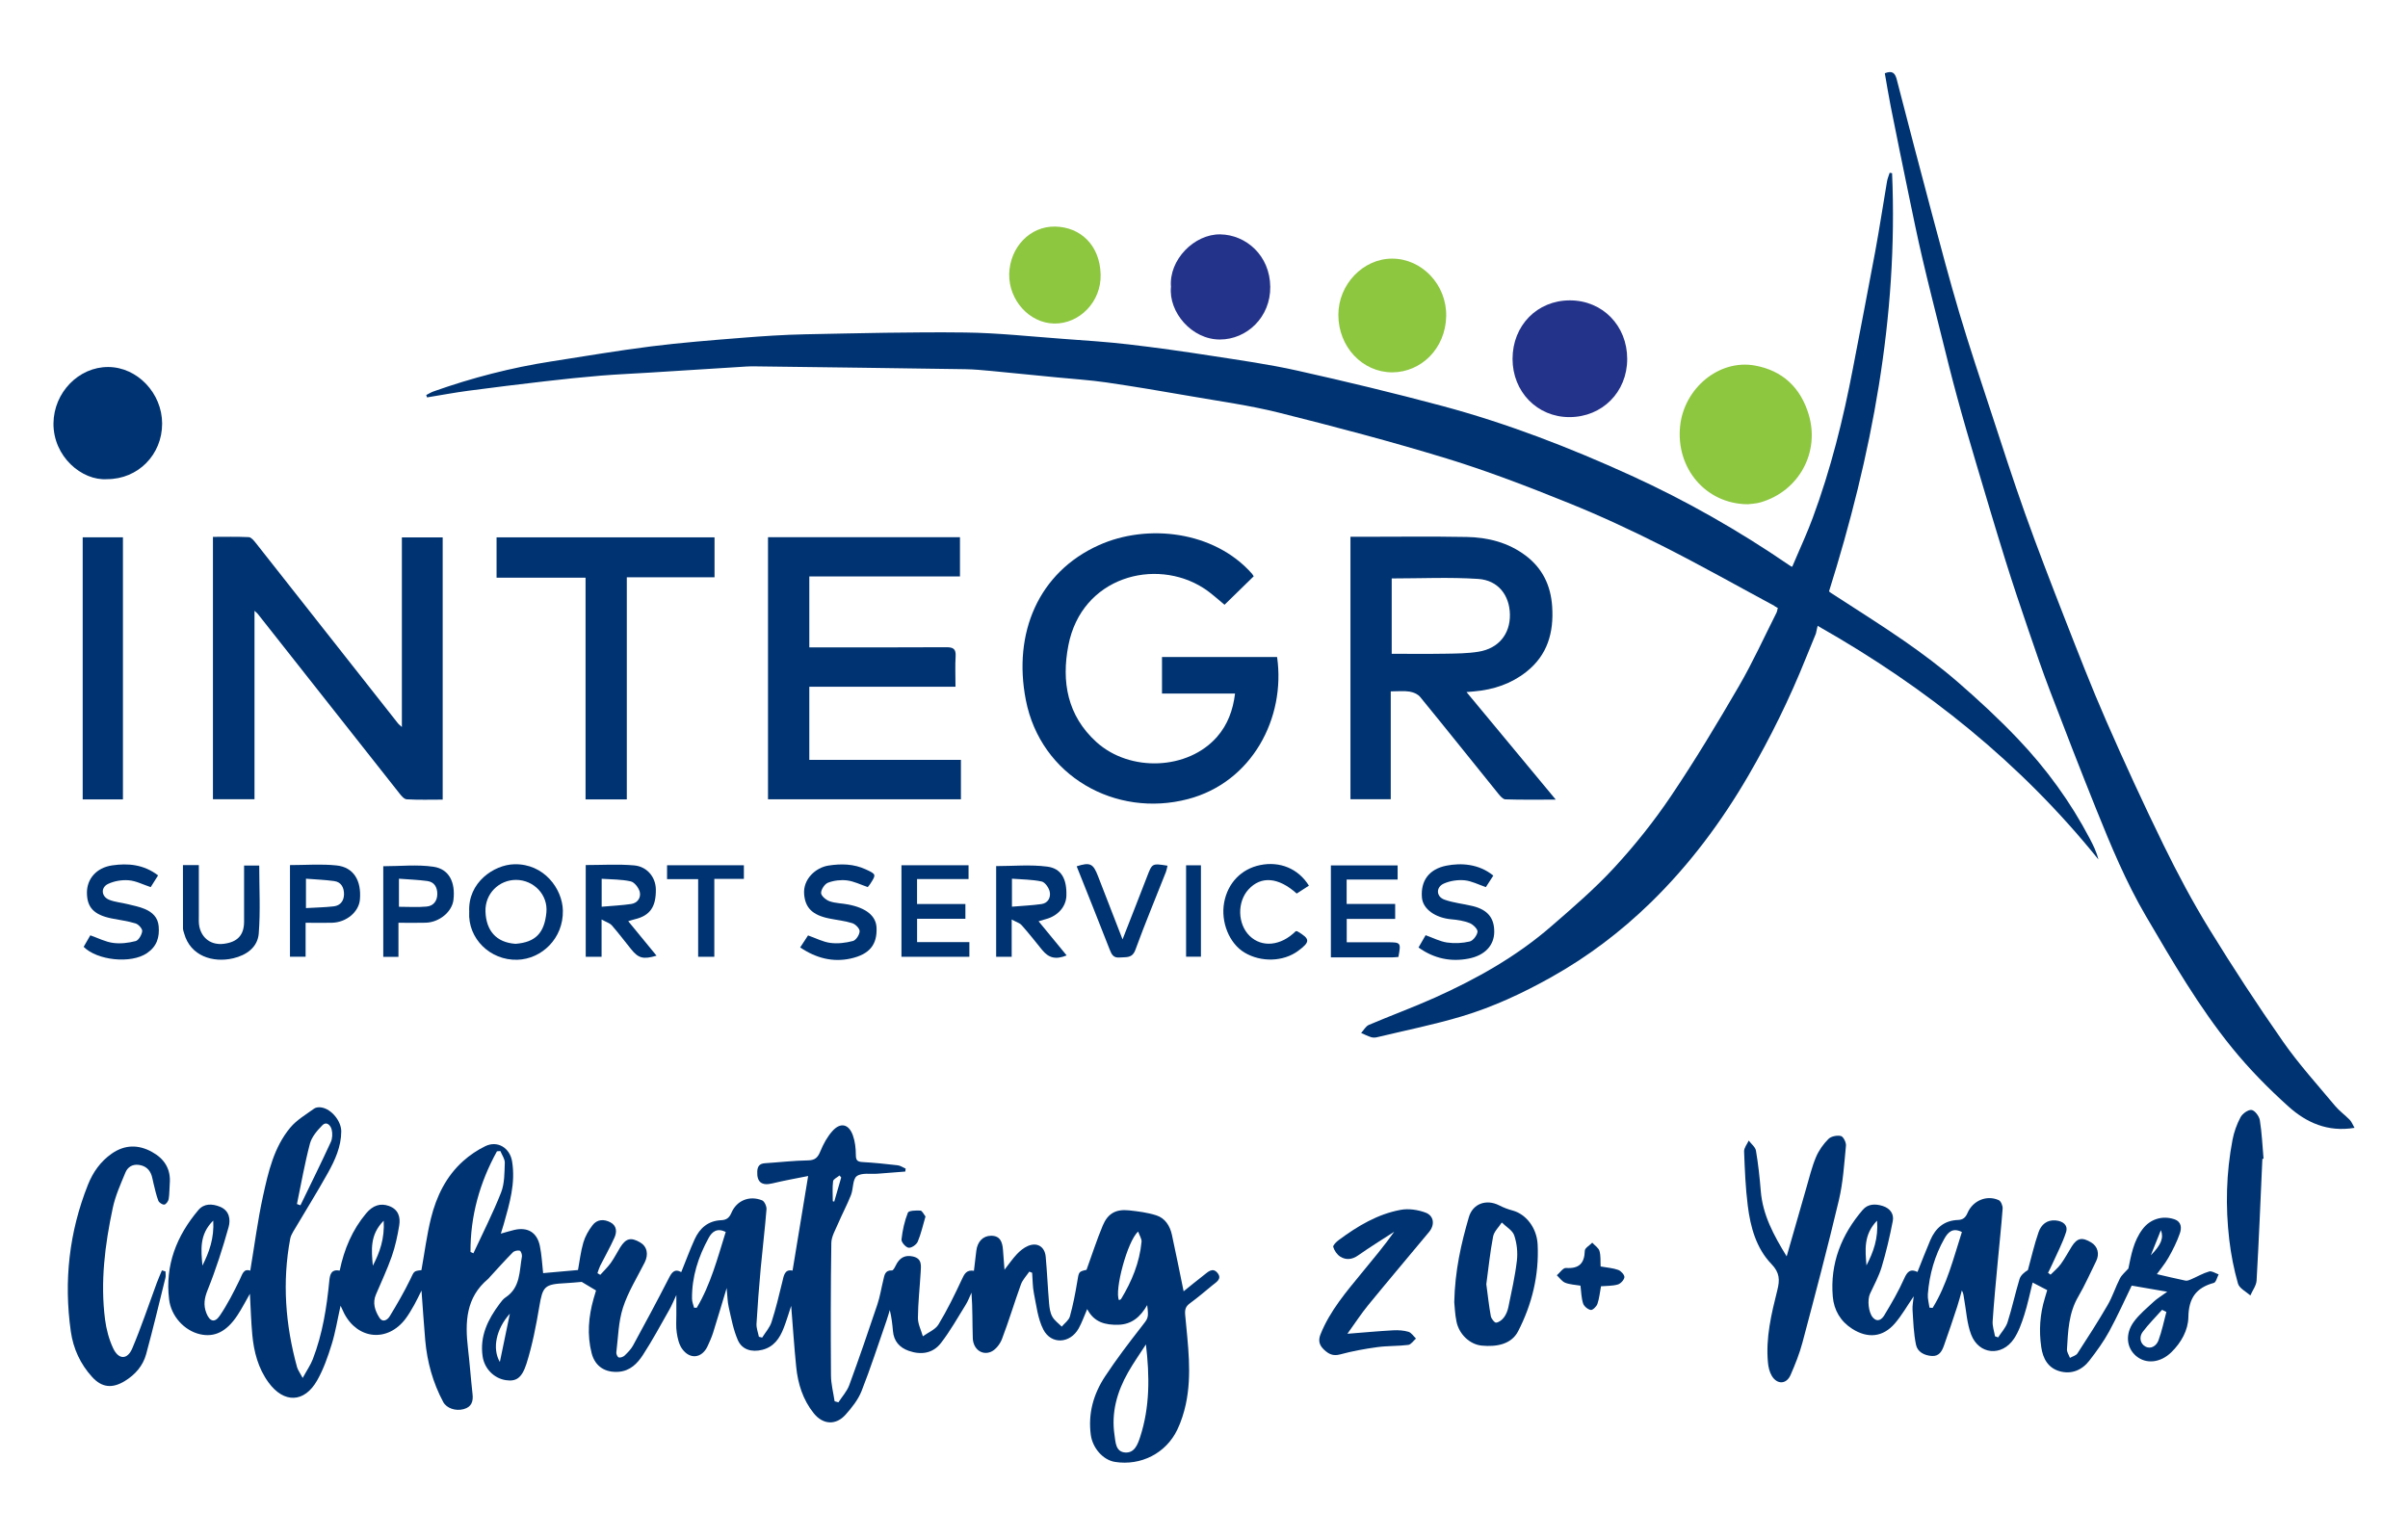
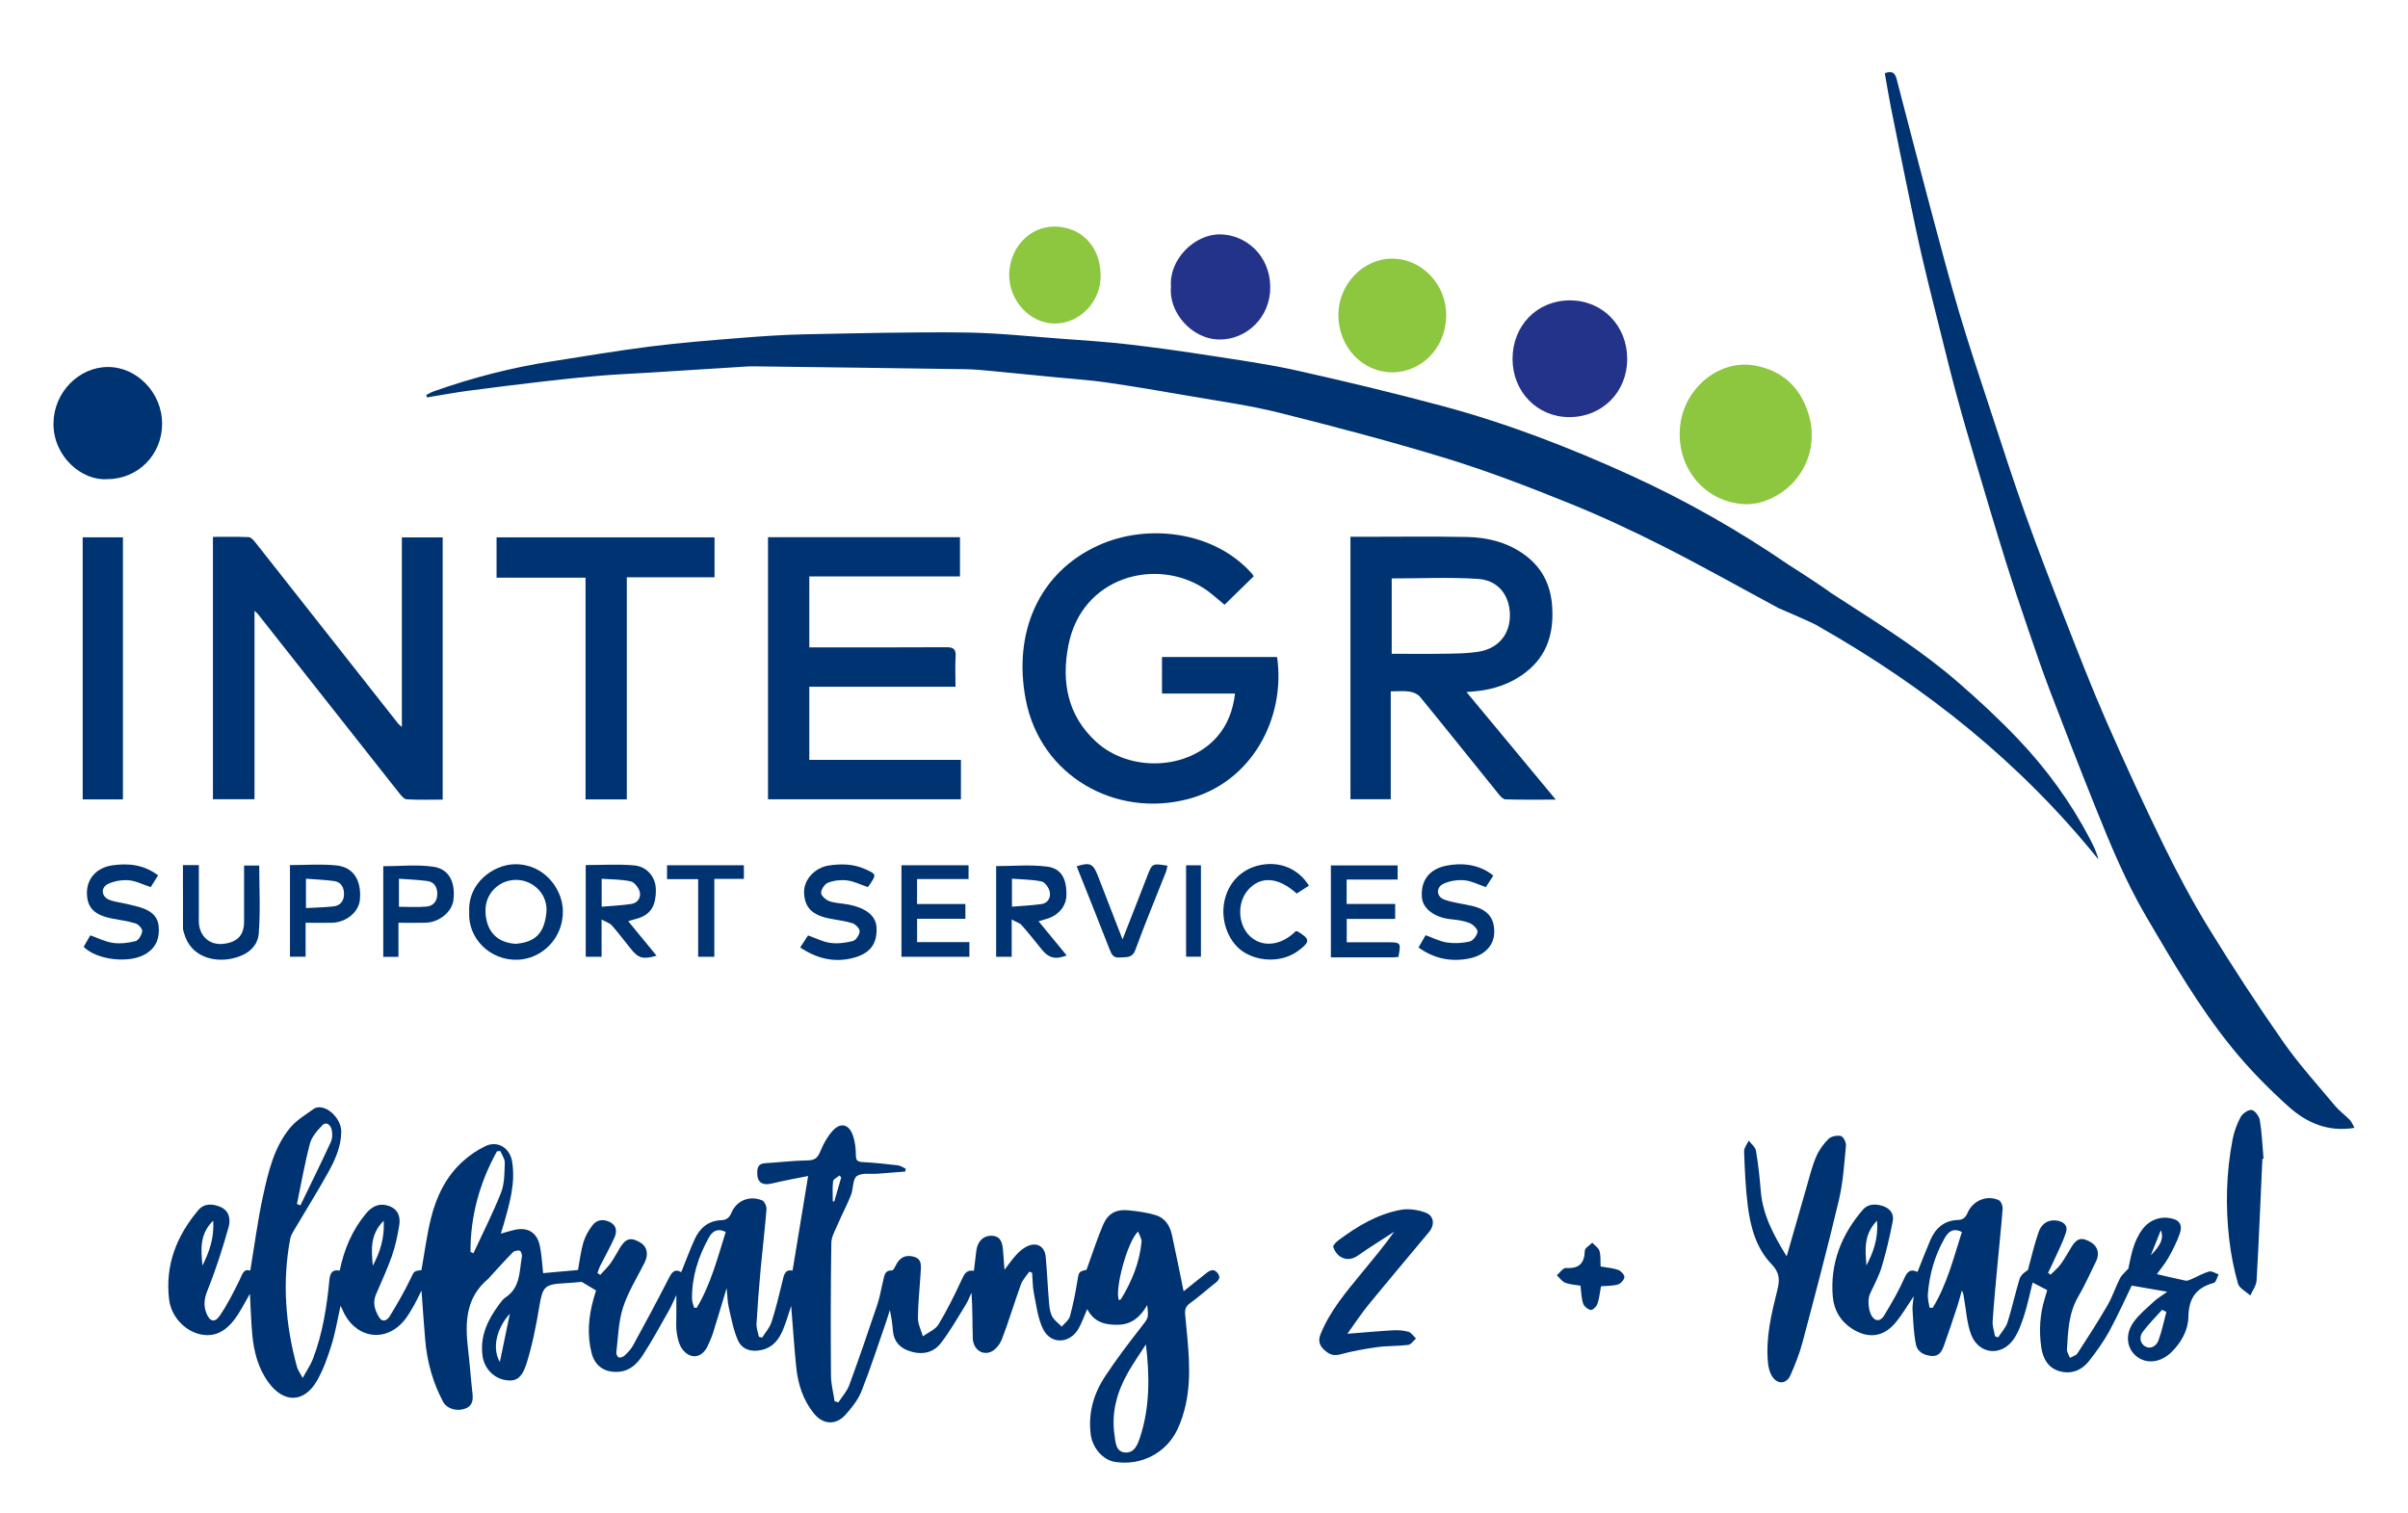
<svg xmlns="http://www.w3.org/2000/svg" id="Layer_1" data-name="Layer 1" viewBox="0 0 549.82 345.53">
  <defs>
    <style>
      .cls-1 {
        fill: #24338a;
      }

      .cls-1, .cls-2, .cls-3 {
        stroke-width: 0px;
      }

      .cls-2 {
        fill: #8dc63f;
      }

      .cls-3 {
        fill: #003371;
      }
    </style>
  </defs>
-   <path class="cls-3" d="M417.71,135.19s-.07-.05-.11-.07c9.76-31.05,15.84-62.75,14.42-95.57l-.55-.1c-.21.67-.5,1.32-.61,2-.91,5.33-1.71,10.67-2.69,15.98-1.64,8.89-3.39,17.75-5.08,26.63-2.22,11.64-5.07,23.11-9.2,34.23-1.13,3.04-2.46,6.02-3.76,9.01-.01.02-.02.05-.03.08,0,.01-.01.02-.02.04-.29.67-.58,1.33-.86,2-.03-.02-.05-.03-.08-.04-.11.23-.23.45-.33.69-.44.98-.5,1.12-.85,1.97-.73,1.77-1.45,3.55-2.23,5.3-.16.36-.35.71-.52,1.06.24.13.48.26.72.39-.13.5-.16.84-.3,1.12-2.83,5.6-5.43,11.35-8.58,16.77-4.95,8.51-10.02,16.96-15.52,25.12-3.85,5.71-8.19,11.16-12.85,16.22-4.47,4.86-9.52,9.21-14.53,13.55-7.93,6.88-17.02,11.98-26.55,16.26-4.94,2.22-10.05,4.08-15.04,6.21-.72.31-1.19,1.22-1.77,1.85.76.33,1.5.71,2.29.96.42.13.94.11,1.37,0,6.46-1.55,12.98-2.86,19.33-4.76,7.15-2.14,13.9-5.29,20.45-8.96,8.34-4.67,15.86-10.38,22.67-17.01,8.83-8.61,16.15-18.41,22.35-29.08,4.99-8.6,9.37-17.49,13.07-26.72.74-1.86,1.51-3.72,2.3-5.62.68-3.27,1.73-6.47,3.09-9.51Z" />
  <path class="cls-3" d="M270.27,294.87c1.57-1.26,3.04-2.47,4.54-3.63.96-.74,2.07-1.94,3.2-.53,1.09,1.36-.33,2.09-1.21,2.82-1.67,1.39-3.34,2.79-5.09,4.08-.96.7-1.21,1.38-1.1,2.63.61,6.81,1.61,13.64.14,20.46-.43,1.97-1.06,3.95-1.93,5.77-2.59,5.41-8.32,8.3-14.23,7.37-2.8-.44-5.14-3.25-5.53-6.18-.65-4.9.62-9.33,3.25-13.33,2.56-3.89,5.4-7.62,8.27-11.3,1.59-2.05,1.73-1.95,1.36-5-1.54,2.69-3.53,4.41-6.59,4.49-2.93.07-5.52-.51-7.11-3.58-.71,1.63-1.21,3.1-1.95,4.42-1.94,3.47-6.27,3.75-8.07.24-1.27-2.48-1.58-5.48-2.15-8.28-.31-1.52-.27-3.11-.4-4.67-.22-.09-.43-.17-.65-.26-.65.96-1.51,1.84-1.9,2.89-1.5,4.14-2.76,8.37-4.33,12.48-.44,1.16-1.45,2.48-2.53,2.94-2.09.88-4.06-.67-4.14-3.11-.12-3.42-.03-6.84-.3-10.4-.43.93-.78,1.9-1.32,2.77-1.83,2.95-3.54,6-5.66,8.74-1.83,2.37-4.55,2.77-7.36,1.77-2.09-.74-3.39-2.2-3.59-4.5-.14-1.57-.31-3.14-.72-4.81-.27.86-.5,1.73-.8,2.57-1.86,5.33-3.59,10.72-5.66,15.96-.78,1.96-2.2,3.75-3.63,5.35-2.21,2.49-5.17,2.32-7.27-.3-2.47-3.07-3.62-6.71-4.01-10.57-.47-4.65-.77-9.31-1.15-13.97-.54,1.63-1.05,3.38-1.71,5.07-.91,2.35-2.24,4.32-4.92,4.98-2.37.58-4.58-.01-5.55-2.23-1.03-2.36-1.5-4.98-2.08-7.52-.29-1.26-.29-2.59-.47-4.37-1.13,3.72-2.08,6.98-3.1,10.21-.34,1.06-.8,2.09-1.27,3.1-1.29,2.75-4.05,3.08-5.83.54-.71-1.01-1.01-2.4-1.2-3.67-.21-1.35-.08-2.76-.09-4.15,0-1.38,0-2.76,0-4.43-.58,1.23-1.02,2.33-1.6,3.35-1.98,3.48-3.87,7.02-6.06,10.38-1.25,1.91-2.88,3.59-5.49,3.8-3.1.24-5.41-1.22-6.19-4.24-1.08-4.19-.72-8.35.45-12.47.18-.62.37-1.24.55-1.86-1.28-.77-2.44-1.46-3.27-1.96-1.41.11-2.54.24-3.67.29-4.86.24-5.23.74-6.01,5.34-.74,4.39-1.59,8.81-2.93,13.05-1.09,3.42-2.46,4.09-4.71,3.76-2.67-.39-4.88-2.6-5.3-5.4-.7-4.65,1.21-8.49,3.89-12.06.39-.52.81-1.09,1.35-1.44,3.42-2.25,3.12-5.98,3.73-9.33.08-.43-.23-1.27-.51-1.34-.48-.12-1.24.05-1.58.4-1.8,1.82-3.5,3.73-5.24,5.62-.13.15-.25.31-.4.44-5.09,4.25-5.28,9.89-4.59,15.83.41,3.46.65,6.95,1.04,10.41.2,1.73-.2,2.99-2.03,3.49-1.84.5-3.89-.2-4.66-1.63-2.36-4.41-3.67-9.15-4.11-14.11-.32-3.66-.55-7.34-.85-11.34-.64,1.26-1.11,2.3-1.67,3.29-.62,1.08-1.24,2.18-1.99,3.17-4.06,5.36-10.84,4.76-13.98-1.21-.24-.46-.44-.93-.84-1.79-.72,3.2-1.17,6.08-2.03,8.83-.87,2.81-1.86,5.65-3.3,8.2-2.93,5.19-7.62,5.31-11.14.47-2.36-3.24-3.33-7-3.69-10.91-.28-3.05-.36-6.12-.54-9.32-.99,1.72-1.84,3.4-2.87,4.95-2.46,3.72-5.23,5.06-8.54,4.29-3.54-.82-6.57-4.07-7.04-7.95-.95-7.81,1.72-14.52,6.68-20.4,1.3-1.54,3.13-1.48,4.92-.77,2.2.88,2.46,2.94,1.99,4.64-1.36,4.85-2.9,9.68-4.78,14.35-.76,1.88-1.01,3.44-.32,5.26.76,1.97,1.91,2.36,3.08.64,1.76-2.59,3.19-5.41,4.56-8.23.61-1.25.86-2.58,2.4-2.06.97-5.77,1.69-11.45,2.91-17.02,1.21-5.52,2.49-11.15,6.22-15.63,1.46-1.76,3.58-2.99,5.47-4.36.41-.3,1.14-.35,1.68-.25,2.31.39,4.51,3.15,4.5,5.48-.02,3.49-1.44,6.56-3.06,9.48-2.53,4.54-5.29,8.94-7.93,13.42-.29.5-.57,1.05-.67,1.61-1.85,9.89-1.09,19.65,1.56,29.3.18.64.62,1.22,1.29,2.48.97-1.78,1.81-2.98,2.32-4.31,2.22-5.76,3.17-11.8,3.76-17.91.15-1.5.49-2.64,2.37-2.3,1.02-4.92,2.88-9.29,6.03-13.06,1.53-1.83,3.26-2.4,5.21-1.7,2.15.77,2.67,2.52,2.35,4.46-.39,2.39-.91,4.79-1.7,7.06-1.04,2.97-2.39,5.82-3.62,8.72-.81,1.91-.22,3.66.77,5.23.8,1.28,1.89.54,2.39-.29,1.66-2.73,3.27-5.51,4.67-8.38.9-1.86.72-1.95,2.56-2.14.72-3.99,1.22-7.98,2.18-11.85,1.24-4.99,3.45-9.57,7.36-13.07,1.5-1.34,3.23-2.51,5.04-3.39,2.8-1.36,5.61.38,6.12,3.46.83,4.98-.58,9.65-1.9,14.34-.17.61-.38,1.22-.67,2.17,1.2-.33,2.11-.62,3.04-.84,3.07-.72,5.22.53,5.87,3.63.43,2.05.52,4.16.75,6.23,2.6-.23,5.25-.47,7.96-.71.38-2.03.61-4.2,1.22-6.27.41-1.41,1.19-2.78,2.09-3.95,1.05-1.39,2.63-1.45,4.11-.66,1.45.77,1.48,2.18.92,3.45-.99,2.21-2.19,4.32-3.28,6.48-.26.53-.42,1.11-.62,1.67.22.13.44.25.65.38.8-.9,1.69-1.74,2.39-2.71.8-1.12,1.42-2.37,2.15-3.55,1.31-2.09,2.44-2.37,4.54-1.16,1.62.93,1.99,2.75,1.05,4.61-1.72,3.41-3.79,6.71-4.95,10.3-1.05,3.25-1.1,6.82-1.52,10.26-.04.37.31,1.07.58,1.12.41.08,1.02-.15,1.34-.46.7-.68,1.42-1.41,1.89-2.26,2.77-5.08,5.51-10.17,8.14-15.31.69-1.35,1.28-2.32,2.88-1.47,1.04-2.56,1.96-5.08,3.06-7.5,1.17-2.57,3.11-4.23,6.07-4.35,1.19-.05,1.84-.55,2.32-1.69,1.2-2.82,4.12-4.01,7.01-2.84.54.22,1.05,1.36,1,2.03-.35,4.46-.9,8.9-1.31,13.36-.39,4.26-.72,8.52-.97,12.78-.06.98.35,1.98.54,2.98.25.06.5.13.75.19.73-1.18,1.73-2.27,2.14-3.55.97-3,1.71-6.08,2.45-9.14.36-1.47.52-2.98,2.35-2.61,1.19-7.2,2.34-14.19,3.56-21.6-2.58.52-5.39,1.01-8.16,1.68-2.41.59-3.57-.26-3.46-2.71.05-1.19.52-1.81,1.76-1.89,3.28-.21,6.56-.6,9.84-.65,1.63-.03,2.23-.67,2.81-2.08.68-1.66,1.59-3.34,2.78-4.65,1.83-2.02,3.71-1.58,4.64,1.01.5,1.38.67,2.94.68,4.43,0,1.2.27,1.6,1.5,1.67,2.69.15,5.38.43,8.05.74.63.07,1.21.5,1.82.76-.03.22-.05.44-.08.67-2.1.16-4.2.32-6.3.49-1.63.13-3.66-.27-4.78.56-.97.72-.76,2.88-1.32,4.31-.89,2.25-2.04,4.39-2.99,6.62-.6,1.41-1.48,2.88-1.5,4.33-.15,10.07-.15,20.15-.08,30.22.01,1.98.54,3.96.83,5.93.29.08.58.16.87.24.84-1.31,1.96-2.51,2.48-3.94,2.24-6.1,4.35-12.26,6.42-18.43.6-1.8.89-3.71,1.35-5.56.26-1.07.35-2.28,1.99-2.19.26.01.63-.67.83-1.09.87-1.84,2.15-2.49,3.92-2.1,2.14.47,1.88,2.09,1.79,3.59-.2,3.48-.6,6.95-.63,10.43-.01,1.4.73,2.8,1.13,4.21,1.21-.88,2.84-1.51,3.56-2.69,2-3.3,3.71-6.8,5.34-10.3.59-1.27,1.06-2.24,2.76-1.97.19-1.56.37-3.05.54-4.54.25-2.1,1.5-3.44,3.36-3.46,2.1-.02,2.59,1.44,2.73,3.16.11,1.44.22,2.88.35,4.6,1.01-1.29,1.83-2.5,2.83-3.56.71-.75,1.57-1.46,2.5-1.86,2.12-.92,3.87.14,4.08,2.45.32,3.54.47,7.1.77,10.64.09,1.03.24,2.15.73,3.03.49.89,1.42,1.54,2.16,2.29.64-.77,1.61-1.44,1.86-2.32.72-2.58,1.23-5.23,1.67-7.88.39-2.34.3-2.36,2.13-2.77,1.26-3.48,2.35-6.86,3.71-10.12,1.16-2.77,3-3.77,5.98-3.46,2.1.22,4.25.5,6.25,1.14,2,.64,3.1,2.39,3.55,4.41.93,4.23,1.76,8.48,2.68,12.93ZM261.65,307.01c-1.36,2.12-2.83,4.18-4.07,6.37-2.52,4.44-3.88,9.19-3.1,14.34.24,1.64.25,3.81,2.43,3.97,2.14.16,2.88-1.88,3.42-3.54,2.23-6.84,2.18-13.88,1.32-21.14ZM107.43,285.89c.22.1.44.21.66.31,2.14-4.62,4.47-9.16,6.32-13.88.81-2.06.77-4.5.85-6.78.03-.88-.65-1.79-1.01-2.69-.26.02-.52.04-.78.06-3.93,7.13-6.08,14.75-6.04,22.97ZM165.71,281.32c-1.97-.95-3.1-.09-3.89,1.35-2.38,4.33-3.87,8.91-3.81,13.91,0,.69.3,1.37.47,2.05.21,0,.41,0,.62,0,3.17-5.32,4.72-11.28,6.61-17.32ZM67.8,274.95c.27.1.53.19.8.29,2.33-4.81,4.7-9.59,6.93-14.44.38-.82.42-1.97.2-2.85-.23-.93-1.14-1.99-2.14-.97-1.17,1.19-2.41,2.63-2.82,4.17-1.2,4.55-2.01,9.2-2.97,13.81ZM259.88,281.24c-2.46,2.11-5.47,13.52-4.38,15.66.17-.09.41-.14.49-.28,2.44-4.03,4.21-8.31,4.66-13.04.06-.67-.45-1.4-.78-2.35ZM46.22,289.01c1.53-3.06,2.71-6.22,2.47-10.28-3.26,3.23-2.76,6.78-2.47,10.28ZM87.61,278.76c-3.23,3.25-2.78,6.78-2.48,10.28,1.59-3.05,2.71-6.21,2.48-10.28ZM114.13,311.02c.8-3.86,1.52-7.33,2.29-11.03-3.1,3.43-4.1,7.93-2.29,11.03ZM192.08,268.89c-.13-.15-.26-.31-.39-.46-.51.43-1.4.82-1.47,1.31-.19,1.5-.07,3.05-.07,4.57.11.03.22.06.33.09l1.59-5.51Z" />
  <path class="cls-3" d="M537.61,257.55c-6.12,1.03-11.01-1.21-15.06-4.85-4.6-4.13-8.99-8.6-12.89-13.4-7.57-9.32-13.58-19.71-19.65-30.05-4.58-7.81-8.04-16.15-11.4-24.51-3.58-8.91-7.06-17.86-10.48-26.83-1.77-4.63-3.37-9.32-4.97-14.01-1.79-5.24-3.56-10.49-5.21-15.78-2.31-7.4-4.51-14.84-6.72-22.27-1.5-5.05-2.98-10.1-4.36-15.19-1.27-4.64-2.42-9.31-3.58-13.97-1.48-5.93-2.99-11.86-4.38-17.81-1.14-4.88-2.14-9.8-3.16-14.71-1.37-6.62-2.72-13.24-4.04-19.86-.5-2.53-.91-5.08-1.35-7.58,1.72-.68,2.34-.05,2.71,1.36,2.65,10.24,5.31,20.47,8.04,30.68,2.03,7.59,4.03,15.18,6.27,22.71,2.25,7.55,4.75,15.03,7.21,22.52,2.55,7.79,5.06,15.59,7.81,23.31,2.85,7.97,5.9,15.87,8.98,23.76,3.09,7.89,6.14,15.8,9.54,23.56,4.16,9.51,8.5,18.95,13.06,28.28,3.21,6.56,6.65,13.03,10.47,19.25,5.37,8.74,10.99,17.34,16.87,25.75,3.58,5.12,7.81,9.78,11.82,14.59.99,1.19,2.3,2.12,3.39,3.24.44.46.67,1.12,1.07,1.8Z" />
  <path class="cls-3" d="M91.76,166.05v-43.33h9.32v59.88c-2.74,0-5.48.09-8.22-.07-.6-.03-1.26-.84-1.72-1.43-10.78-13.63-21.53-27.28-32.29-40.92-.12-.15-.28-.27-.74-.7v43.03h-9.49v-59.91c2.7,0,5.45-.07,8.19.06.55.03,1.15.78,1.58,1.31,10.85,13.75,21.68,27.51,32.52,41.27.12.15.28.26.87.8Z" />
  <path class="cls-3" d="M317.55,157.88v24.63h-9.2v-59.93h2.21c8.1,0,16.21-.11,24.31.04,4.85.09,9.49,1.25,13.48,4.25,3.87,2.92,5.75,6.86,6.06,11.67.39,5.93-1.08,11.09-5.93,14.9-3.46,2.72-7.46,4.05-11.81,4.44-.5.04-1.01.09-1.82.16,6.78,8.18,13.39,16.13,20.38,24.56-4.23,0-7.88.06-11.52-.06-.55-.02-1.17-.76-1.6-1.29-5.96-7.37-11.86-14.78-17.86-22.11-.53-.65-1.57-1.07-2.43-1.21-1.27-.2-2.6-.05-4.26-.05ZM317.77,132.09v17.21c4.2,0,8.21.05,12.22-.02,2.54-.04,5.12-.05,7.62-.46,4.58-.74,7.22-4.05,7.15-8.49-.08-4.39-2.67-7.83-7.26-8.13-6.52-.43-13.09-.11-19.73-.11Z" />
  <path class="cls-3" d="M282,158.38h-16.68v-8.34h26.28c1.99,13.91-5.72,28.61-20.36,32.44-16.52,4.33-33.62-5.24-37.01-22.62-2.99-15.34,2.92-29.19,16.68-35.37,11.06-4.97,26.28-3.26,34.92,6.48.17.19.29.42.43.63-2.25,2.2-4.45,4.34-6.66,6.5-1.53-1.23-3.05-2.69-4.79-3.8-10.99-7.03-27.83-2.6-30.87,13.08-1.6,8.27-.25,16.02,6.38,22.05,7.67,6.97,20.95,6.42,27.58-1.18,2.38-2.73,3.63-6.02,4.1-9.89Z" />
  <path class="cls-3" d="M175.35,122.68h43.84v8.96h-34.4v16.19c.8,0,1.5,0,2.21,0,9.69,0,19.37.03,29.06-.03,1.6-.01,2.24.38,2.14,2.08-.14,2.22-.03,4.45-.03,6.94h-33.38v16.71h34.62v9h-44.05v-59.83Z" />
  <path class="cls-3" d="M485.96,289.74c.64-3.07,1.17-6.3,3.25-9.05,1.73-2.3,4.5-3.16,7.2-2.28,1.73.57,1.74,2,1.32,3.23-.66,1.91-1.58,3.75-2.58,5.51-.83,1.47-1.94,2.78-2.67,3.81,2.16.5,4.34,1.03,6.54,1.48.39.08.87-.12,1.26-.29,1.39-.6,2.71-1.39,4.15-1.8.6-.17,1.43.42,2.15.67-.36.67-.59,1.8-1.09,1.94-4.07,1.1-5.75,3.5-5.82,7.83-.05,2.95-1.62,5.8-3.89,8.01-2.47,2.41-5.74,2.77-8.02.87-2.22-1.85-2.58-5.05-.54-7.84,1.26-1.72,2.98-3.13,4.56-4.6.75-.7,1.67-1.23,3.07-2.25-3.03-.52-5.5-.95-8.12-1.4-1.53,3.15-3.19,6.87-5.13,10.44-1.28,2.35-2.89,4.56-4.53,6.68-1.71,2.21-4.13,3.21-6.84,2.42-2.58-.75-3.77-2.85-4.15-5.49-.55-3.78-.31-7.48.8-11.13.19-.61.36-1.23.56-1.89-1.12-.58-2.15-1.12-3.33-1.73-.64,2.54-1.15,5.04-1.92,7.44-.6,1.86-1.27,3.79-2.34,5.39-2.77,4.13-8.03,3.66-9.79-.98-.96-2.53-1.1-5.38-1.59-8.09-.11-.62-.12-1.26-.52-1.96-.35,1.22-.65,2.46-1.05,3.66-.98,2.99-1.98,5.98-3.04,8.94-.45,1.26-1.08,2.47-2.75,2.37-1.74-.11-3.29-.93-3.63-2.56-.54-2.61-.62-5.32-.79-7.99-.06-.96.16-1.94.27-3.08-1.5,2.18-2.72,4.36-4.31,6.2-2.74,3.17-6.2,3.48-9.74,1.22-2.69-1.72-4.17-4.28-4.43-7.36-.64-7.56,1.96-14.1,6.83-19.79,1.21-1.41,2.89-1.42,4.56-.9,1.67.53,2.63,1.8,2.31,3.45-.68,3.52-1.5,7.04-2.53,10.47-.64,2.12-1.73,4.11-2.67,6.13-.65,1.39-.35,4.3.65,5.42,1.11,1.24,2.09.35,2.59-.47,1.65-2.74,3.28-5.52,4.57-8.44.73-1.64,1.44-2.25,3.03-1.49.97-2.42,1.9-4.86,2.93-7.26,1.18-2.76,3.17-4.5,6.31-4.61,1.12-.04,1.72-.52,2.18-1.59,1.21-2.85,4.42-4.18,7.14-2.93.5.23.93,1.3.88,1.94-.3,4.07-.75,8.12-1.12,12.18-.42,4.52-.86,9.03-1.16,13.55-.07,1.12.35,2.27.54,3.41.24.09.48.17.71.26.74-1.15,1.75-2.21,2.15-3.46,1.04-3.25,1.75-6.61,2.74-9.87.26-.86,1.09-1.55,1.91-2.05.8-2.89,1.45-5.83,2.44-8.66.58-1.67,1.87-2.87,3.93-2.67,1.65.16,2.85,1.07,2.34,2.68-.81,2.52-2.08,4.9-3.17,7.34-.29.66-.62,1.29-.94,1.94.19.14.38.28.58.42.79-.8,1.69-1.53,2.34-2.43.93-1.27,1.66-2.69,2.5-4.02,1.24-1.94,2.35-2.16,4.43-.91,1.5.9,1.96,2.62,1.13,4.28-1.35,2.71-2.56,5.5-4.09,8.11-2.2,3.76-2.32,7.9-2.57,12.02-.04.63.44,1.3.68,1.95.58-.33,1.39-.52,1.72-1.03,2.36-3.63,4.71-7.28,6.88-11.02,1.12-1.92,1.79-4.1,2.81-6.08.44-.85,1.26-1.5,1.91-2.24ZM447.96,281.34c-2.08-1.05-3.14.01-3.98,1.48-2.24,3.94-3.44,8.21-3.79,12.7-.08,1.01.23,2.06.37,3.09l.72.06c3.27-5.3,4.75-11.31,6.68-17.33ZM494.65,299.59c-.33-.16-.65-.32-.98-.48-1.49,1.68-3.1,3.27-4.44,5.06-.82,1.1-.61,2.61.59,3.3,1.3.74,2.57-.16,3.02-1.37.78-2.1,1.23-4.33,1.81-6.5ZM426.17,288.97c1.58-3.04,2.74-6.18,2.42-10.23-3.14,3.25-2.69,6.76-2.42,10.23ZM491.09,286.66c2.38-2.38,2.99-3.98,2.31-5.75-.85,2.11-1.58,3.93-2.31,5.75Z" />
  <path class="cls-3" d="M143.12,182.55h-9.42v-50.63h-20.32v-9.21h49.77v9.12h-20.03v50.72Z" />
  <path class="cls-2" d="M399.07,115.15c-9.63-.07-16.44-8.26-15.45-17.83.89-8.62,8.85-15.32,17.06-13.85,6.33,1.14,10.45,5.05,12.29,11.15,2.63,8.71-2.25,17.55-10.96,20.09-1.12.33-2.32.35-2.94.44Z" />
  <path class="cls-3" d="M28.07,182.55h-9.19v-59.85h9.19v59.85Z" />
  <path class="cls-1" d="M358.33,95.25c-7.33,0-12.97-5.78-12.97-13.29,0-7.63,5.62-13.37,13.09-13.37,7.45,0,13.1,5.78,13.09,13.39,0,7.55-5.71,13.28-13.21,13.27Z" />
  <path class="cls-3" d="M407.95,286.91c1.55-5.42,2.99-10.47,4.45-15.51.7-2.4,1.28-4.85,2.24-7.15.64-1.53,1.68-2.99,2.85-4.16.61-.61,1.98-.88,2.85-.67.55.13,1.22,1.47,1.15,2.2-.4,4.17-.66,8.4-1.62,12.46-2.58,10.88-5.44,21.69-8.31,32.49-.67,2.53-1.66,4.99-2.71,7.4-.94,2.18-3.09,2.26-4.31.19-.51-.87-.77-1.97-.86-2.99-.54-5.67.78-11.13,2.14-16.56.58-2.31.56-3.98-1.34-5.95-3.48-3.61-4.8-8.44-5.41-13.32-.52-4.11-.68-8.26-.84-12.4-.03-.81.68-1.65,1.06-2.48.57.77,1.51,1.47,1.65,2.31.52,3.05.85,6.13,1.1,9.21.44,5.44,2.91,10.04,5.91,14.92Z" />
-   <path class="cls-3" d="M37.79,290.34c0,.49.1,1.01-.02,1.47-1.43,5.81-2.82,11.62-4.39,17.39-.73,2.69-2.49,4.71-4.91,6.19-2.82,1.71-5.19,1.51-7.42-.93-2.7-2.95-4.32-6.48-4.88-10.4-1.63-11.5-.39-22.7,3.91-33.51,1.13-2.84,2.87-5.33,5.45-7.12,2.95-2.05,6.04-2.09,9.13-.4,2.83,1.54,4.39,3.9,4.1,7.26-.1,1.18-.05,2.38-.25,3.54-.08.49-.61,1.21-1,1.25-.43.05-1.19-.45-1.36-.89-.49-1.27-.76-2.63-1.1-3.95-.15-.57-.22-1.16-.4-1.72-.46-1.44-1.41-2.3-2.97-2.51-1.48-.19-2.53.53-3.03,1.72-1.1,2.65-2.31,5.33-2.9,8.12-1.79,8.39-2.87,16.89-1.76,25.49.29,2.24.9,4.54,1.86,6.58,1.23,2.6,3.24,2.63,4.35,0,2.07-4.89,3.74-9.94,5.59-14.93.36-.97.79-1.93,1.18-2.89.27.08.53.16.8.24Z" />
  <path class="cls-3" d="M24.47,109.42c-5.82.41-12.34-5.21-12.26-12.76.07-7,5.74-12.89,12.52-12.85,6.63.04,12.28,5.97,12.29,12.91.01,7.12-5.51,12.7-12.55,12.7Z" />
  <path class="cls-2" d="M317.92,85.03c-6.86,0-12.34-5.85-12.33-13.14,0-6.95,5.66-12.85,12.3-12.83,6.79.02,12.47,5.96,12.32,13.17-.16,7.38-5.72,12.75-12.28,12.8Z" />
  <path class="cls-1" d="M267.37,65.51c-.52-6.2,5.35-12.09,11.26-11.99,5.87.1,11.33,4.8,11.41,11.97.08,6.94-5.35,12.03-11.49,12.04-6.43.02-11.77-6.25-11.18-12.03Z" />
-   <path class="cls-3" d="M332.05,297.37c.16-7.22,1.57-13.37,3.34-19.44.9-3.07,3.98-4.17,6.91-2.68.97.5,2.02.9,3.07,1.18,3.04.81,5.53,3.93,5.72,7.75.35,6.99-1.29,13.67-4.45,19.81-1.56,3.04-5,3.61-8.31,3.29-2.72-.26-5.17-2.57-5.77-5.48-.36-1.73-.41-3.52-.51-4.44ZM339.37,293.25c.34,2.51.59,4.92,1.03,7.3.11.58.83,1.52,1.2,1.49.64-.06,1.37-.63,1.79-1.19.5-.66.84-1.51,1.01-2.33.72-3.53,1.54-7.07,1.95-10.64.22-1.89,0-3.97-.61-5.77-.4-1.17-1.86-1.97-2.84-2.94-.68,1.06-1.76,2.05-1.98,3.2-.69,3.6-1.06,7.27-1.55,10.88Z" />
  <path class="cls-3" d="M307.63,304.58c3.83-.3,7.14-.61,10.46-.79,1.17-.06,2.4.01,3.51.34.66.2,1.14,1,1.71,1.54-.58.5-1.12,1.37-1.76,1.45-2.34.3-4.74.19-7.08.51-2.85.39-5.7.91-8.47,1.66-1.61.43-2.61-.06-3.69-1.08-1.09-1.04-1.37-2.08-.79-3.52,2.17-5.42,5.93-9.75,9.55-14.18,2.45-3,4.96-5.95,7.27-9.23-2.76,1.79-5.56,3.52-8.25,5.41-1.37.96-2.74,1.09-4.04.29-.75-.46-1.39-1.39-1.63-2.23-.11-.39.75-1.21,1.33-1.63,4.26-3.15,8.8-5.87,14.06-6.84,1.81-.34,3.94-.02,5.69.63,1.95.74,2.15,2.8.8,4.42-4.62,5.56-9.3,11.08-13.88,16.68-1.64,2-3.05,4.19-4.79,6.6Z" />
  <path class="cls-2" d="M230.43,62.57c.16-6.06,4.71-10.95,10.52-10.83,5.67.12,10.19,4.16,10.36,10.95.16,6.2-4.8,11.27-10.59,11.19-5.65-.08-10.4-5.3-10.29-11.32Z" />
  <path class="cls-3" d="M516.57,264.62c-.42,9.27-.79,18.54-1.32,27.8-.07,1.16-.94,2.28-1.43,3.42-.97-.9-2.51-1.63-2.82-2.72-.93-3.26-1.59-6.64-1.99-10.01-.89-7.62-.7-15.25.74-22.81.34-1.78.98-3.57,1.83-5.16.44-.83,1.74-1.77,2.52-1.67.74.09,1.74,1.42,1.89,2.32.47,2.91.59,5.88.85,8.82-.09,0-.18.01-.27.02Z" />
  <path class="cls-3" d="M133.74,197.54c3.71,0,7.4-.24,11.04.08,3.01.26,4.93,2.73,4.97,5.46.06,4-1.34,6.01-4.77,6.83-.43.1-.85.25-1.54.45,2.23,2.72,4.33,5.27,6.47,7.88-3.08.9-4.14.6-5.87-1.56-1.44-1.79-2.83-3.63-4.34-5.36-.47-.53-1.28-.75-2.34-1.35v8.52h-3.62v-20.96ZM137.38,207.06c2.37-.21,4.59-.31,6.76-.63,1.44-.22,2.25-1.46,1.94-2.75-.24-.95-1.21-2.22-2.07-2.41-2.12-.48-4.36-.43-6.63-.59v6.39Z" />
  <path class="cls-3" d="M237.13,210.37c2.25,2.73,4.33,5.26,6.42,7.81-2.49,1-4.09.61-5.62-1.28-1.53-1.89-3.04-3.81-4.66-5.63-.46-.52-1.26-.73-2.27-1.29v8.51h-3.55v-20.71c3.87,0,7.82-.38,11.66.12,3.27.42,4.5,2.87,4.38,6.66-.08,2.5-1.97,4.63-4.73,5.34-.48.12-.94.28-1.63.48ZM231.05,207.05c2.34-.2,4.56-.29,6.75-.6,1.51-.21,2.15-1.52,1.89-2.79-.18-.91-1.07-2.19-1.84-2.36-2.19-.47-4.49-.46-6.79-.64v6.38Z" />
  <path class="cls-3" d="M107.14,208.24c-.36-6.74,5.66-10.76,10.28-10.88,6.83-.17,11,5.65,11.1,10.56.14,6.4-4.87,11.09-10.38,11.25-6.23.18-11.35-4.85-11.01-10.93ZM117.71,215.53c4.54-.35,6.59-2.44,7.05-7.16.39-4.08-2.93-7.44-6.94-7.44-3.88,0-7.11,3.14-6.97,7.24.15,4.27,2.38,7.06,6.87,7.36Z" />
  <path class="cls-3" d="M209.39,206.44h11.04v3.37h-11.03v5.33h11.94v3.35h-15.51v-20.9h15.32v3.15h-11.76v5.7Z" />
  <path class="cls-3" d="M319.12,200.85h-11.64v5.58h11.08v3.41h-11.06v5.34c3.11,0,6.18,0,9.24,0,3.14,0,3.17.05,2.56,3.35-.48.03-.99.1-1.5.1-4.6,0-9.19,0-13.92,0v-21h15.24v3.22Z" />
  <path class="cls-3" d="M340.97,199.95c-.6.93-1.16,1.79-1.7,2.63-1.7-.57-3.26-1.41-4.89-1.56-1.54-.14-3.28.12-4.7.75-1.87.83-1.78,3,.15,3.68,2.07.74,4.33.94,6.48,1.47,3.4.85,4.91,2.74,4.87,5.93-.04,2.98-2.06,5.34-5.93,6.07-3.97.75-7.8,0-11.36-2.55.58-1.01,1.12-1.95,1.62-2.81,1.71.61,3.26,1.43,4.89,1.67,1.69.25,3.51.16,5.17-.23.77-.18,1.7-1.4,1.79-2.23.06-.61-1-1.65-1.78-1.97-1.3-.52-2.76-.75-4.18-.87-3.67-.32-6.5-2.34-6.73-4.94-.33-3.79,1.57-6.52,5.59-7.31,3.29-.65,7.38-.45,10.71,2.27Z" />
  <path class="cls-3" d="M36.1,199.9c-.66,1.04-1.2,1.91-1.69,2.68-1.81-.6-3.38-1.43-5.01-1.56-1.55-.13-3.29.16-4.7.82-1.75.81-1.58,2.9.22,3.63,1.31.53,2.79.64,4.19.99,1.33.33,2.71.59,3.96,1.12,1.69.72,2.98,1.88,3.16,3.93.22,2.55-.41,4.61-2.66,6.14-3.67,2.51-11.4,1.66-14.47-1.43.49-.85,1.01-1.75,1.52-2.63,1.77.62,3.43,1.49,5.19,1.73,1.68.23,3.51.02,5.17-.42.68-.18,1.39-1.43,1.49-2.26.06-.55-.84-1.56-1.5-1.76-1.79-.56-3.69-.78-5.54-1.16-3.99-.82-5.58-2.51-5.58-5.89,0-3.13,2.17-5.69,5.75-6.21,3.62-.53,7.21-.23,10.52,2.3Z" />
  <path class="cls-3" d="M182.71,216.35c.67-1.03,1.27-1.94,1.79-2.74,1.79.63,3.4,1.49,5.09,1.71,1.69.22,3.51,0,5.17-.44.7-.18,1.49-1.42,1.52-2.21.03-.62-.94-1.62-1.66-1.85-1.72-.55-3.56-.72-5.35-1.09-3.87-.8-5.39-2.49-5.66-5.48-.31-3.5,2.65-6.14,5.55-6.59,2.89-.45,5.77-.4,8.5.86,2.44,1.13,2.44,1.16,1.01,3.37-.17.26-.39.49-.54.68-1.64-.56-3.14-1.32-4.71-1.52-1.43-.18-3.02.01-4.36.52-.76.29-1.59,1.55-1.58,2.35.01.67,1.12,1.6,1.94,1.89,1.34.47,2.84.46,4.25.74,4.13.79,6.35,2.62,6.47,5.28.17,3.79-1.5,6.09-5.92,7.06-4.03.89-7.88-.07-11.52-2.54Z" />
  <path class="cls-3" d="M69.78,210.72v7.76h-3.57v-20.93c3.59,0,7.15-.29,10.63.08,3.87.4,5.72,3.42,5.34,7.79-.24,2.83-3.09,5.22-6.38,5.3-1.95.05-3.91,0-6.02,0ZM69.86,207.37c2.21-.13,4.3-.16,6.36-.4,1.52-.17,2.32-1.31,2.33-2.75.01-1.46-.59-2.8-2.24-3.02-2.11-.29-4.25-.37-6.45-.54v6.71Z" />
  <path class="cls-3" d="M41.78,197.56h3.62c0,3.89,0,7.69,0,11.49,0,.85-.06,1.73.12,2.56.6,2.75,2.78,4.25,5.54,3.92,3.15-.38,4.65-1.97,4.67-5.03.02-4.22,0-8.43,0-12.84h3.46c0,5.19.29,10.38-.11,15.51-.25,3.15-2.8,4.96-5.85,5.67-4.62,1.08-9.77-.52-11.19-5.7-.1-.37-.26-.76-.26-1.13-.02-4.74-.01-9.49-.01-14.44Z" />
  <path class="cls-3" d="M90.98,210.73v7.78h-3.47v-20.7c3.83,0,7.73-.43,11.47.12,3.58.53,5.03,3.55,4.56,7.56-.32,2.72-3.21,5.13-6.33,5.22-1.97.06-3.94.01-6.23.01ZM91.09,207.07c2.18,0,4.27.15,6.33-.05,1.53-.14,2.42-1.25,2.43-2.86,0-1.54-.66-2.75-2.27-2.97-2.1-.29-4.24-.35-6.49-.53v6.4Z" />
  <path class="cls-3" d="M298.86,202.25c-1.01.65-1.92,1.24-2.78,1.8-4.2-3.77-8.16-4.06-11.02-.93-2.62,2.88-2.49,7.89.26,10.59,2.8,2.74,7.16,2.31,10.52-1.05.11,0,.27-.05.36,0,2.99,1.75,3.02,2.4.19,4.49-3.37,2.49-8.48,2.64-12.26.36-3.46-2.09-5.43-6.96-4.62-11.41.82-4.45,3.91-7.67,8.22-8.55,4.48-.92,8.71.79,11.13,4.69Z" />
  <path class="cls-3" d="M256.31,214.52c1.99-5.09,3.82-9.72,5.61-14.37,1.16-3.01,1.13-3.02,4.66-2.46-.12.49-.19.98-.36,1.42-2.33,5.92-4.79,11.8-6.97,17.78-.74,2.02-2.11,1.62-3.55,1.76-1.45.14-1.87-.64-2.32-1.8-2.47-6.36-5.02-12.68-7.54-19.02,3.06-.98,3.77-.63,4.86,2.22,1.79,4.65,3.6,9.28,5.61,14.46Z" />
  <path class="cls-3" d="M159.41,200.76h-7.1v-3.17h17.54v3.11h-6.75v17.79h-3.69v-17.74Z" />
  <path class="cls-3" d="M365.47,289.21c1.49.27,2.82.35,4.03.79.62.23,1.45,1.13,1.4,1.66-.06.62-.87,1.49-1.52,1.67-1.22.35-2.56.29-3.82.4-.26,1.38-.39,2.76-.82,4.03-.21.6-1.09,1.46-1.52,1.38-.67-.12-1.54-.83-1.75-1.48-.41-1.28-.42-2.68-.6-4.07-1.19-.2-2.41-.24-3.48-.66-.75-.3-1.29-1.12-1.92-1.71.7-.59,1.43-1.72,2.09-1.67,2.97.2,4.22-1.02,4.3-3.95.02-.62,1.11-1.21,1.7-1.82.57.63,1.44,1.17,1.65,1.9.32,1.1.19,2.33.26,3.53Z" />
  <path class="cls-3" d="M270.82,197.6h3.39v20.87h-3.39v-20.87Z" />
-   <path class="cls-3" d="M211.32,277.79c-.61,2.06-1.02,3.99-1.78,5.77-.29.68-1.45,1.47-2.09,1.37-.65-.1-1.68-1.28-1.61-1.89.23-2.08.69-4.18,1.46-6.12.19-.48,1.88-.53,2.86-.47.4.02.76.85,1.16,1.34Z" />
  <path class="cls-3" d="M415.29,143.07c24.6,13.96,46.14,31.21,63.84,53.19-.44-1.77-1.2-3.28-1.99-4.79-4.39-8.36-9.91-15.94-16.4-22.75-4.33-4.55-8.96-8.84-13.71-12.96-3.9-3.38-8.05-6.49-12.29-9.43-5.41-3.75-11.01-7.24-16.6-10.88-3.35-2.44-9.61-6.39-9.61-6.39-11.49-7.87-23.54-14.74-36.22-20.52-13.96-6.36-28.24-11.88-43.06-15.85-10.94-2.93-21.96-5.58-33.01-8.05-6.48-1.45-13.08-2.37-19.64-3.39-6.3-.98-12.61-1.87-18.95-2.61-4.92-.57-9.88-.89-14.83-1.25-7.49-.54-14.99-1.37-22.49-1.46-12.16-.14-24.33.17-36.49.41-4.84.1-9.68.42-14.51.81-6.89.55-13.79,1.09-20.65,1.95-7.61.96-15.18,2.25-22.76,3.43-9.18,1.42-18.14,3.74-26.89,6.84-.6.21-1.14.55-1.71.84.06.18.13.36.19.54,3.12-.51,6.23-1.09,9.36-1.51,5.88-.78,11.76-1.5,17.65-2.18,4.21-.49,8.43-.93,12.65-1.28,3.66-.3,7.33-.45,10.99-.68,6.79-.42,13.58-.85,20.37-1.28,1.25-.08,2.5-.18,3.74-.16,16.06.2,32.11.41,48.17.65,1.96.03,3.93.22,5.88.4,5,.47,9.99.98,14.99,1.47,3.77.37,7.56.61,11.3,1.15,6.43.94,12.84,2.03,19.24,3.14,6.74,1.18,13.56,2.11,20.18,3.77,12.84,3.22,25.66,6.59,38.32,10.47,9.37,2.87,18.55,6.42,27.65,10.09,7.33,2.95,14.53,6.3,21.59,9.87,8.89,4.49,17.57,9.39,26.36,14.12,0,0,0,.01,0,.02,0,0,8.26,3.5,9.36,4.25Z" />
</svg>